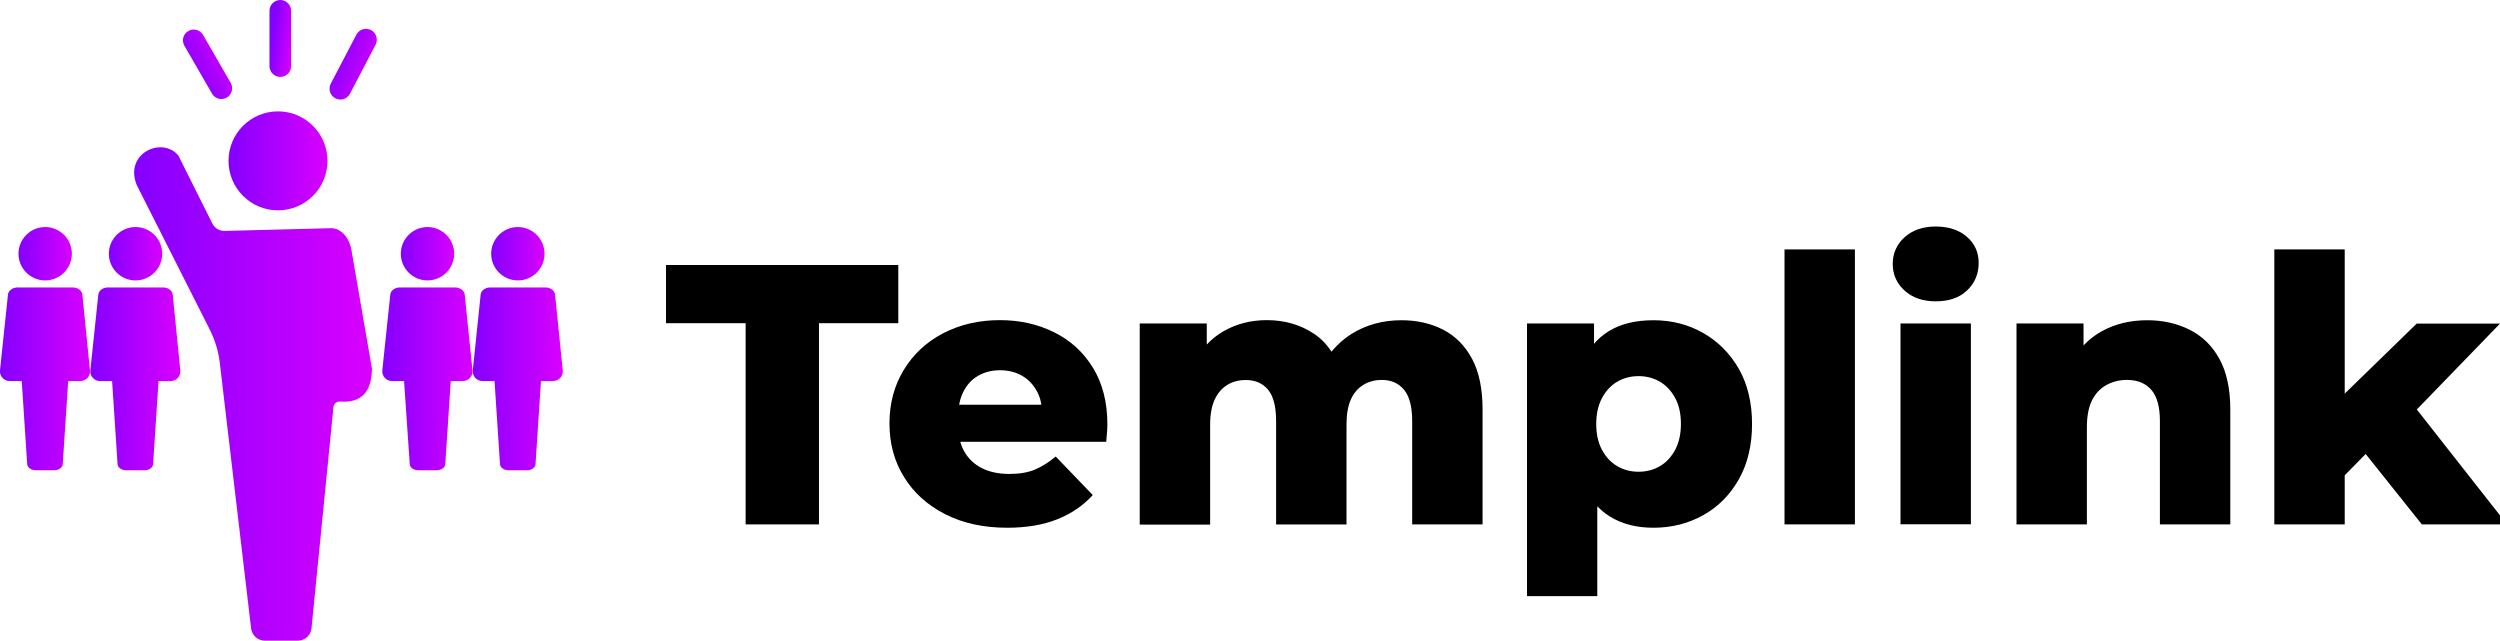
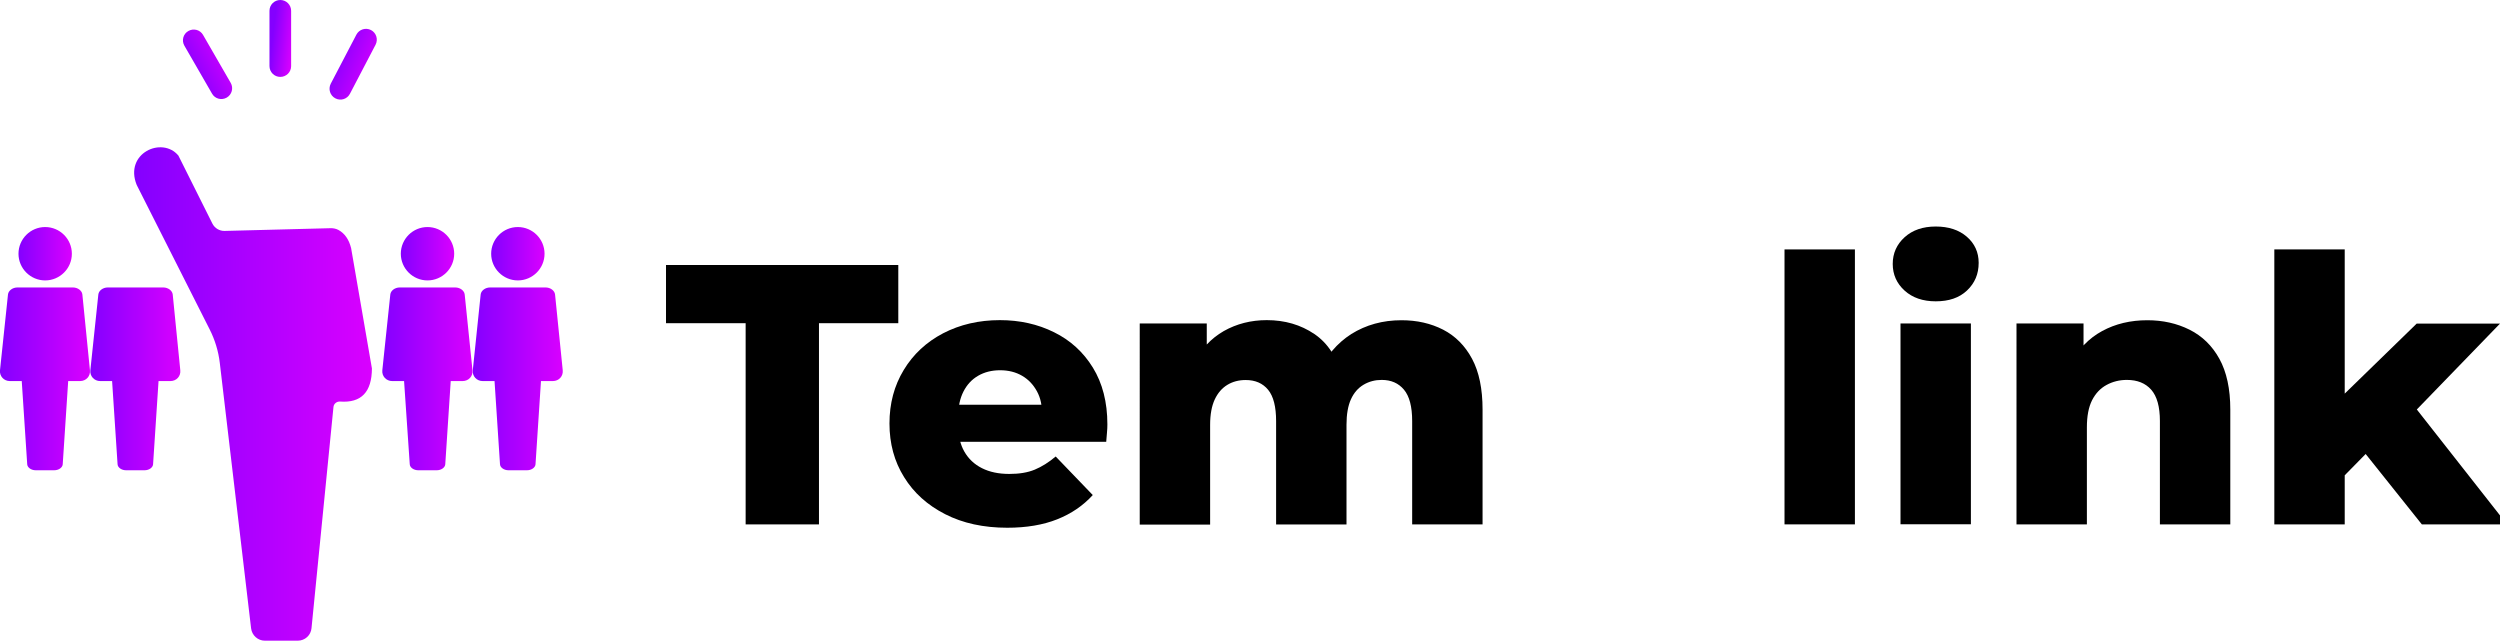
<svg xmlns="http://www.w3.org/2000/svg" version="1.1" id="Layer_1" x="0px" y="0px" viewBox="0 0 237.95 60.98" style="enable-background:new 0 0 237.95 60.98;" xml:space="preserve">
  <style type="text/css">
	.st0{fill:url(#SVGID_1_);}
	.st1{fill:url(#SVGID_00000076568682689392915640000016397725522469519489_);}
	.st2{fill:url(#SVGID_00000111159745926486586340000010401170022902403255_);}
	.st3{fill:url(#SVGID_00000095303603135059849850000016223143889377876402_);}
	.st4{fill:url(#SVGID_00000057132665914152972150000004130575497285187993_);}
	.st5{fill:url(#SVGID_00000000936925727972065840000014790772148796316294_);}
	.st6{fill:url(#SVGID_00000120548465075804714730000012542448626424271764_);}
	.st7{fill:url(#SVGID_00000036933262610370905420000016069025538420914317_);}
	.st8{fill:url(#SVGID_00000078022694060542961620000014949319169286552245_);}
	.st9{fill:url(#SVGID_00000167380805526329484580000003575199531298223241_);}
	.st10{fill:url(#SVGID_00000091015423498989395920000015053211770256905615_);}
	.st11{fill:url(#SVGID_00000048481280219579922060000012007774629957169077_);}
	.st12{fill:url(#SVGID_00000161606850285350415150000003174876178247818883_);}
</style>
  <g>
    <g>
      <linearGradient id="SVGID_1_" gradientUnits="userSpaceOnUse" x1="21.758" y1="15.315" x2="31.171" y2="15.315">
        <stop offset="0" style="stop-color:#8400FF" />
        <stop offset="1" style="stop-color:#D900FF" />
      </linearGradient>
-       <circle class="st0" cx="26.46" cy="15.31" r="4.71" />
      <linearGradient id="SVGID_00000165217336007577558940000008518202717274539684_" gradientUnits="userSpaceOnUse" x1="12.763" y1="37.496" x2="35.391" y2="37.496">
        <stop offset="0" style="stop-color:#8400FF" />
        <stop offset="1" style="stop-color:#D900FF" />
      </linearGradient>
      <path style="fill:url(#SVGID_00000165217336007577558940000008518202717274539684_);" d="M13.01,17.6l6.95,13.76    c0.5,0.99,0.83,2.07,0.96,3.18l2.98,25.27c0.08,0.66,0.64,1.17,1.31,1.17h3.13c0.68,0,1.25-0.51,1.31-1.19l2.09-21.05    c0.03-0.32,0.32-0.54,0.63-0.52c2.02,0.15,3.02-0.91,3.03-3.15l-1.98-11.45c-0.2-0.8-0.59-1.4-1.22-1.74    c-0.23-0.12-0.5-0.17-0.76-0.16c-1.56,0.04-7.84,0.21-10.07,0.26c-0.48,0.01-0.93-0.26-1.15-0.69l-3.24-6.48    C15.43,12.94,11.8,14.59,13.01,17.6z" />
      <linearGradient id="SVGID_00000103246227034717324980000006512929856559779976_" gradientUnits="userSpaceOnUse" x1="31.652" y1="5.351" x2="35.834" y2="6.986">
        <stop offset="0" style="stop-color:#8400FF" />
        <stop offset="1" style="stop-color:#D900FF" />
      </linearGradient>
      <path style="fill:url(#SVGID_00000103246227034717324980000006512929856559779976_);" d="M31.92,9.36L31.92,9.36    c-0.5-0.26-0.7-0.88-0.44-1.39l2.44-4.67c0.26-0.5,0.88-0.7,1.39-0.44v0c0.5,0.26,0.7,0.88,0.44,1.39l-2.44,4.67    C33.05,9.43,32.43,9.63,31.92,9.36z" />
      <linearGradient id="SVGID_00000013191609120678931620000001019606691813126279_" gradientUnits="userSpaceOnUse" x1="25.935" y1="3.571" x2="27.975" y2="3.816">
        <stop offset="0" style="stop-color:#8400FF" />
        <stop offset="1" style="stop-color:#D900FF" />
      </linearGradient>
      <path style="fill:url(#SVGID_00000013191609120678931620000001019606691813126279_);" d="M26.68,7.32L26.68,7.32    c-0.57,0-1.03-0.46-1.03-1.03V1.03c0-0.57,0.46-1.03,1.03-1.03h0c0.57,0,1.03,0.46,1.03,1.03v5.27    C27.71,6.86,27.25,7.32,26.68,7.32z" />
      <linearGradient id="SVGID_00000102541105227718430230000003287846980749779378_" gradientUnits="userSpaceOnUse" x1="17.935" y1="7.102" x2="22.055" y2="4.865">
        <stop offset="0" style="stop-color:#8400FF" />
        <stop offset="1" style="stop-color:#D900FF" />
      </linearGradient>
      <path style="fill:url(#SVGID_00000102541105227718430230000003287846980749779378_);" d="M21.58,9.29L21.58,9.29    c-0.49,0.28-1.12,0.12-1.4-0.38l-2.63-4.56c-0.28-0.49-0.12-1.12,0.38-1.4l0,0c0.49-0.28,1.12-0.12,1.4,0.38l2.63,4.56    C22.24,8.38,22.07,9.01,21.58,9.29z" />
    </g>
    <g>
      <linearGradient id="SVGID_00000009552560681339396170000006907643584836051390_" gradientUnits="userSpaceOnUse" x1="46.753" y1="24.152" x2="51.827" y2="24.152">
        <stop offset="0" style="stop-color:#8400FF" />
        <stop offset="1" style="stop-color:#D900FF" />
      </linearGradient>
      <path style="fill:url(#SVGID_00000009552560681339396170000006907643584836051390_);" d="M49.29,26.69c1.4,0,2.54-1.14,2.54-2.54    c0-1.4-1.14-2.54-2.54-2.54c-1.4,0-2.54,1.14-2.54,2.54C46.75,25.55,47.89,26.69,49.29,26.69z" />
      <linearGradient id="SVGID_00000070081758375265118170000018286190899790027170_" gradientUnits="userSpaceOnUse" x1="44.99" y1="36.062" x2="53.59" y2="36.062">
        <stop offset="0" style="stop-color:#8400FF" />
        <stop offset="1" style="stop-color:#D900FF" />
      </linearGradient>
      <path style="fill:url(#SVGID_00000070081758375265118170000018286190899790027170_);" d="M52.83,28.03    c-0.04-0.37-0.44-0.67-0.9-0.67h-5.28c-0.46,0-0.86,0.3-0.9,0.67L45,35.24c-0.06,0.56,0.37,1.03,0.94,1.03h1.13l0.52,7.92    c0.02,0.32,0.39,0.57,0.81,0.57h1.76c0.43,0,0.79-0.26,0.81-0.57l0.52-7.92h1.13c0.58,0,1-0.47,0.94-1.03L52.83,28.03z" />
    </g>
    <g>
      <linearGradient id="SVGID_00000083768999966082115380000005630645410890412724_" gradientUnits="userSpaceOnUse" x1="38.154" y1="24.152" x2="43.228" y2="24.152">
        <stop offset="0" style="stop-color:#8400FF" />
        <stop offset="1" style="stop-color:#D900FF" />
      </linearGradient>
      <path style="fill:url(#SVGID_00000083768999966082115380000005630645410890412724_);" d="M40.69,26.69c1.4,0,2.54-1.14,2.54-2.54    c0-1.4-1.14-2.54-2.54-2.54c-1.4,0-2.54,1.14-2.54,2.54C38.15,25.55,39.29,26.69,40.69,26.69z" />
      <linearGradient id="SVGID_00000163791216713477103720000000506894315725876642_" gradientUnits="userSpaceOnUse" x1="36.391" y1="36.062" x2="44.99" y2="36.062">
        <stop offset="0" style="stop-color:#8400FF" />
        <stop offset="1" style="stop-color:#D900FF" />
      </linearGradient>
      <path style="fill:url(#SVGID_00000163791216713477103720000000506894315725876642_);" d="M44.23,28.03    c-0.04-0.37-0.44-0.67-0.9-0.67h-5.28c-0.46,0-0.86,0.3-0.9,0.67l-0.76,7.21c-0.06,0.56,0.37,1.03,0.94,1.03h1.13L39,44.19    c0.02,0.32,0.39,0.57,0.81,0.57h1.76c0.43,0,0.79-0.26,0.81-0.57l0.52-7.92h1.13c0.58,0,1-0.47,0.94-1.03L44.23,28.03z" />
    </g>
    <g>
      <linearGradient id="SVGID_00000108987713614580516170000013708633681053385648_" gradientUnits="userSpaceOnUse" x1="10.361" y1="24.152" x2="15.436" y2="24.152">
        <stop offset="0" style="stop-color:#8400FF" />
        <stop offset="1" style="stop-color:#D900FF" />
      </linearGradient>
-       <path style="fill:url(#SVGID_00000108987713614580516170000013708633681053385648_);" d="M12.9,26.69c1.4,0,2.54-1.14,2.54-2.54    c0-1.4-1.14-2.54-2.54-2.54c-1.4,0-2.54,1.14-2.54,2.54C10.36,25.55,11.5,26.69,12.9,26.69z" />
      <linearGradient id="SVGID_00000135650526676098533120000013793591007145322933_" gradientUnits="userSpaceOnUse" x1="8.599" y1="36.062" x2="17.198" y2="36.062">
        <stop offset="0" style="stop-color:#8400FF" />
        <stop offset="1" style="stop-color:#D900FF" />
      </linearGradient>
      <path style="fill:url(#SVGID_00000135650526676098533120000013793591007145322933_);" d="M16.44,28.03    c-0.04-0.37-0.44-0.67-0.9-0.67h-5.28c-0.46,0-0.86,0.3-0.9,0.67L8.6,35.24c-0.06,0.56,0.37,1.03,0.94,1.03h1.13l0.52,7.92    c0.02,0.32,0.39,0.57,0.81,0.57h1.76c0.43,0,0.79-0.26,0.81-0.57l0.52-7.92h1.13c0.58,0,1-0.47,0.94-1.03L16.44,28.03z" />
    </g>
    <g>
      <linearGradient id="SVGID_00000072988484587340570550000014287372316837437607_" gradientUnits="userSpaceOnUse" x1="1.762" y1="24.152" x2="6.837" y2="24.152">
        <stop offset="0" style="stop-color:#8400FF" />
        <stop offset="1" style="stop-color:#D900FF" />
      </linearGradient>
      <path style="fill:url(#SVGID_00000072988484587340570550000014287372316837437607_);" d="M4.3,26.69c1.4,0,2.54-1.14,2.54-2.54    c0-1.4-1.14-2.54-2.54-2.54c-1.4,0-2.54,1.14-2.54,2.54C1.76,25.55,2.9,26.69,4.3,26.69z" />
      <linearGradient id="SVGID_00000096757176995972977800000004548397502830072755_" gradientUnits="userSpaceOnUse" x1="9.094947e-13" y1="36.062" x2="8.599" y2="36.062">
        <stop offset="0" style="stop-color:#8400FF" />
        <stop offset="1" style="stop-color:#D900FF" />
      </linearGradient>
      <path style="fill:url(#SVGID_00000096757176995972977800000004548397502830072755_);" d="M7.84,28.03    c-0.04-0.37-0.44-0.67-0.9-0.67H1.66c-0.46,0-0.86,0.3-0.9,0.67l-0.76,7.21c-0.06,0.56,0.37,1.03,0.94,1.03h1.13l0.52,7.92    c0.02,0.32,0.39,0.57,0.81,0.57h1.76c0.43,0,0.79-0.26,0.81-0.57l0.52-7.92h1.13c0.58,0,1-0.47,0.94-1.03L7.84,28.03z" />
    </g>
  </g>
  <g>
    <path d="M70.97,49.91V30.76h-7.58v-5.54H85.5v5.54h-7.55v19.15H70.97z" />
    <path d="M95.87,50.23c-2.26,0-4.23-0.43-5.91-1.29c-1.68-0.86-2.99-2.03-3.91-3.53c-0.93-1.49-1.39-3.19-1.39-5.1   s0.45-3.6,1.36-5.1c0.9-1.49,2.16-2.66,3.75-3.49c1.6-0.83,3.4-1.25,5.4-1.25c1.88,0,3.6,0.38,5.15,1.15   c1.55,0.76,2.79,1.89,3.7,3.37s1.38,3.28,1.38,5.4c0,0.24-0.01,0.51-0.04,0.81s-0.05,0.59-0.07,0.85H90.15v-3.53h11.57l-2.54,0.99   c0.02-0.87-0.13-1.62-0.48-2.26s-0.81-1.13-1.41-1.48c-0.6-0.35-1.3-0.53-2.1-0.53c-0.8,0-1.5,0.18-2.1,0.53   c-0.6,0.35-1.06,0.85-1.39,1.5c-0.33,0.65-0.49,1.41-0.49,2.27v1.02c0,0.94,0.19,1.75,0.58,2.43c0.39,0.68,0.95,1.21,1.67,1.57   c0.73,0.37,1.6,0.55,2.61,0.55c0.94,0,1.75-0.13,2.42-0.41s1.33-0.69,1.99-1.25l3.53,3.67c-0.92,1.01-2.05,1.78-3.39,2.31   C99.29,49.96,97.7,50.23,95.87,50.23z" />
    <path d="M133.39,30.48c1.48,0,2.8,0.3,3.97,0.9c1.16,0.6,2.08,1.52,2.75,2.77c0.67,1.25,1,2.86,1,4.83v10.93h-6.7v-9.84   c0-1.36-0.26-2.36-0.78-2.98s-1.22-0.93-2.12-0.93c-0.63,0-1.21,0.15-1.73,0.46c-0.52,0.31-0.92,0.77-1.2,1.39   s-0.42,1.43-0.42,2.42v9.49h-6.7v-9.84c0-1.36-0.25-2.36-0.76-2.98s-1.22-0.93-2.13-0.93c-0.66,0-1.24,0.15-1.75,0.46   c-0.51,0.31-0.91,0.77-1.2,1.39s-0.44,1.43-0.44,2.42v9.49h-6.7V30.79h6.38v5.33l-1.27-1.52c0.71-1.36,1.67-2.39,2.89-3.09   c1.22-0.69,2.59-1.04,4.09-1.04c1.72,0,3.23,0.44,4.53,1.32s2.18,2.25,2.63,4.11l-2.19-0.46c0.68-1.55,1.71-2.77,3.08-3.65   C130.02,30.92,131.6,30.48,133.39,30.48z" />
-     <path d="M145.34,56.75V30.79h6.38v3.24l-0.04,6.31l0.35,6.35v10.05H145.34z M157.37,50.23c-1.62,0-3.01-0.36-4.16-1.08   c-1.15-0.72-2.03-1.8-2.63-3.24c-0.6-1.45-0.9-3.3-0.9-5.55c0-2.28,0.28-4.14,0.85-5.59c0.56-1.45,1.42-2.52,2.56-3.23   s2.57-1.06,4.29-1.06c1.74,0,3.32,0.41,4.74,1.22c1.42,0.81,2.55,1.95,3.39,3.42c0.83,1.47,1.25,3.22,1.25,5.24   c0,2.02-0.42,3.77-1.25,5.25c-0.84,1.48-1.96,2.62-3.39,3.42C160.69,49.83,159.11,50.23,157.37,50.23z M155.96,44.9   c0.75,0,1.43-0.18,2.03-0.53s1.08-0.87,1.45-1.55c0.36-0.68,0.55-1.5,0.55-2.47s-0.18-1.79-0.55-2.47   c-0.37-0.68-0.85-1.2-1.45-1.55s-1.28-0.53-2.03-0.53c-0.75,0-1.43,0.18-2.03,0.53s-1.08,0.87-1.45,1.55   c-0.36,0.68-0.55,1.5-0.55,2.47s0.18,1.79,0.55,2.47s0.85,1.2,1.45,1.55S155.21,44.9,155.96,44.9z" />
    <path d="M169.85,49.91V23.74h6.7v26.17H169.85z" />
    <path d="M184.24,28.68c-1.22,0-2.21-0.34-2.96-1.02c-0.75-0.68-1.13-1.53-1.13-2.54s0.38-1.86,1.13-2.54   c0.75-0.68,1.74-1.02,2.96-1.02s2.21,0.32,2.96,0.97c0.75,0.65,1.13,1.48,1.13,2.49c0,1.06-0.37,1.93-1.11,2.63   S185.49,28.68,184.24,28.68z M180.89,49.91V30.79h6.7v19.11H180.89z" />
    <path d="M204.38,30.48c1.48,0,2.82,0.3,4.02,0.9c1.2,0.6,2.15,1.52,2.84,2.77c0.69,1.25,1.04,2.86,1.04,4.83v10.93h-6.7v-9.84   c0-1.36-0.28-2.36-0.83-2.98s-1.32-0.93-2.31-0.93c-0.71,0-1.35,0.16-1.94,0.48c-0.59,0.32-1.05,0.81-1.38,1.46   c-0.33,0.66-0.49,1.52-0.49,2.57v9.24h-6.7V30.79h6.38v5.43l-1.23-1.59c0.73-1.39,1.73-2.43,3-3.12S202.78,30.48,204.38,30.48z" />
    <path d="M216.47,49.91V23.74h6.7v26.17H216.47z M222.05,46.38l0.18-8l7.79-7.58h7.93l-8.64,8.92l-3.42,2.75L222.05,46.38z    M230.51,49.91l-5.85-7.33l4.16-5.15l9.8,12.48H230.51z" />
  </g>
</svg>